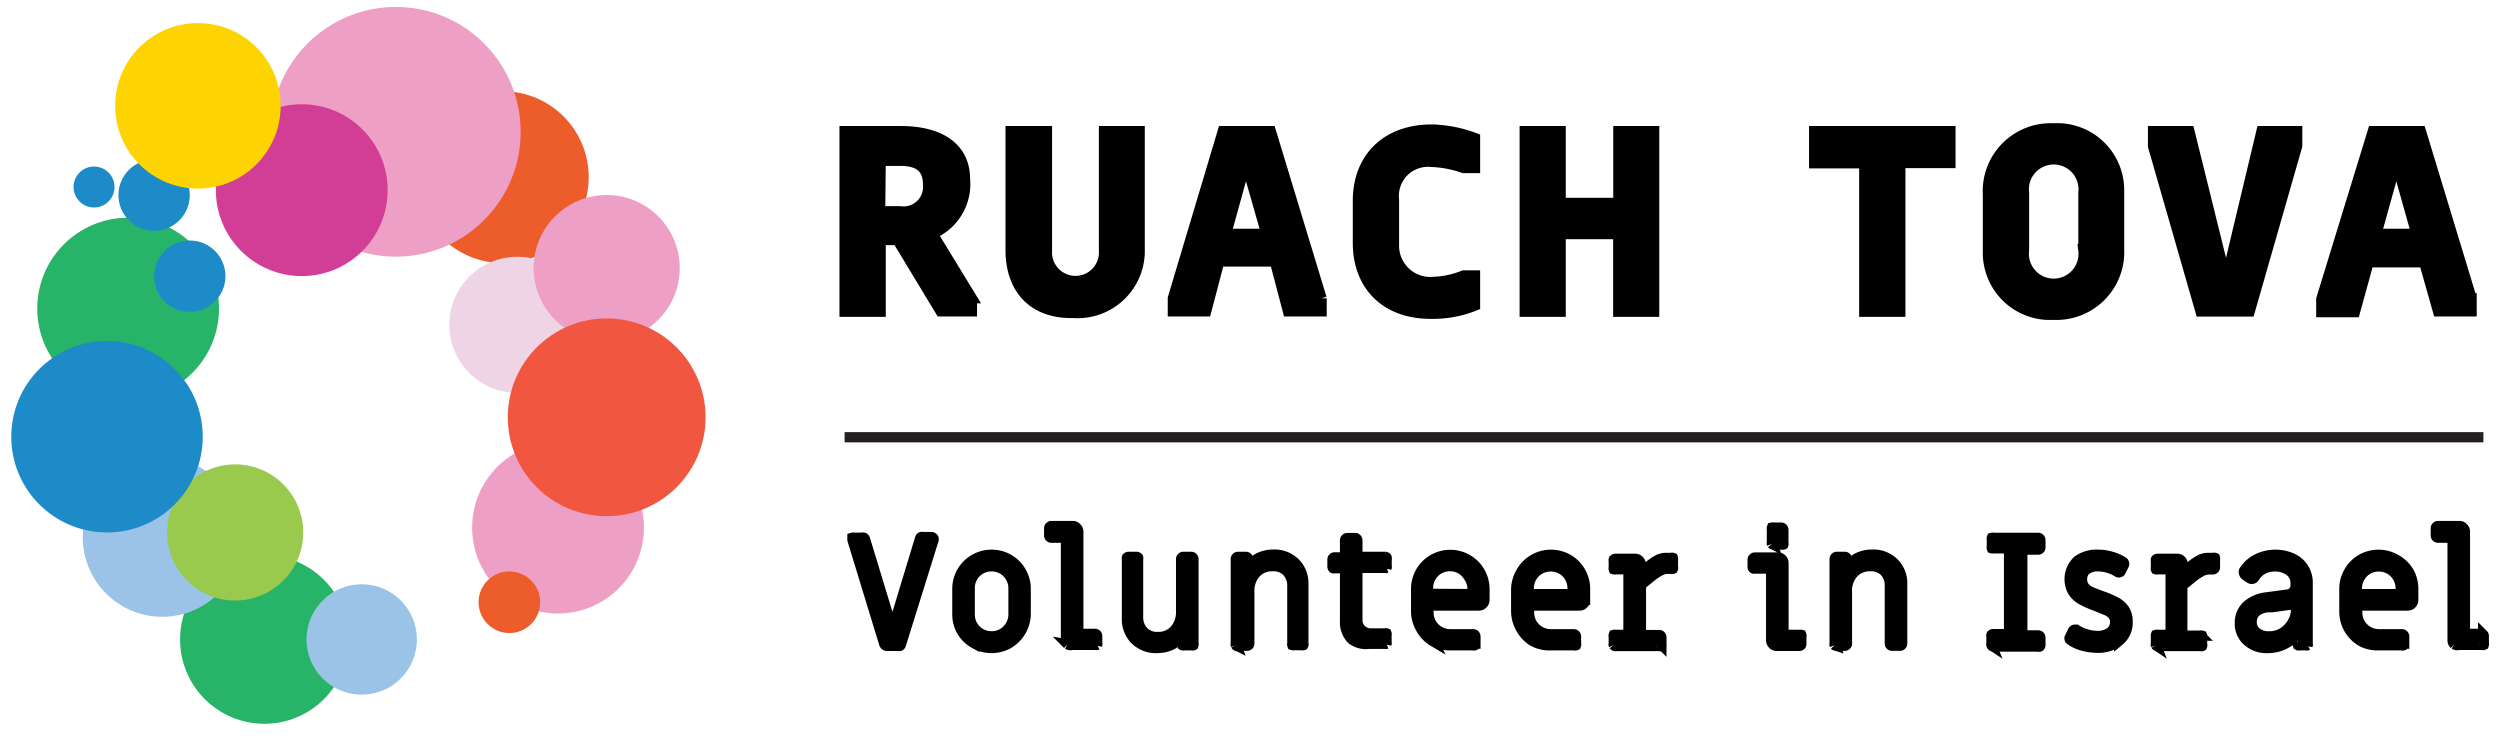
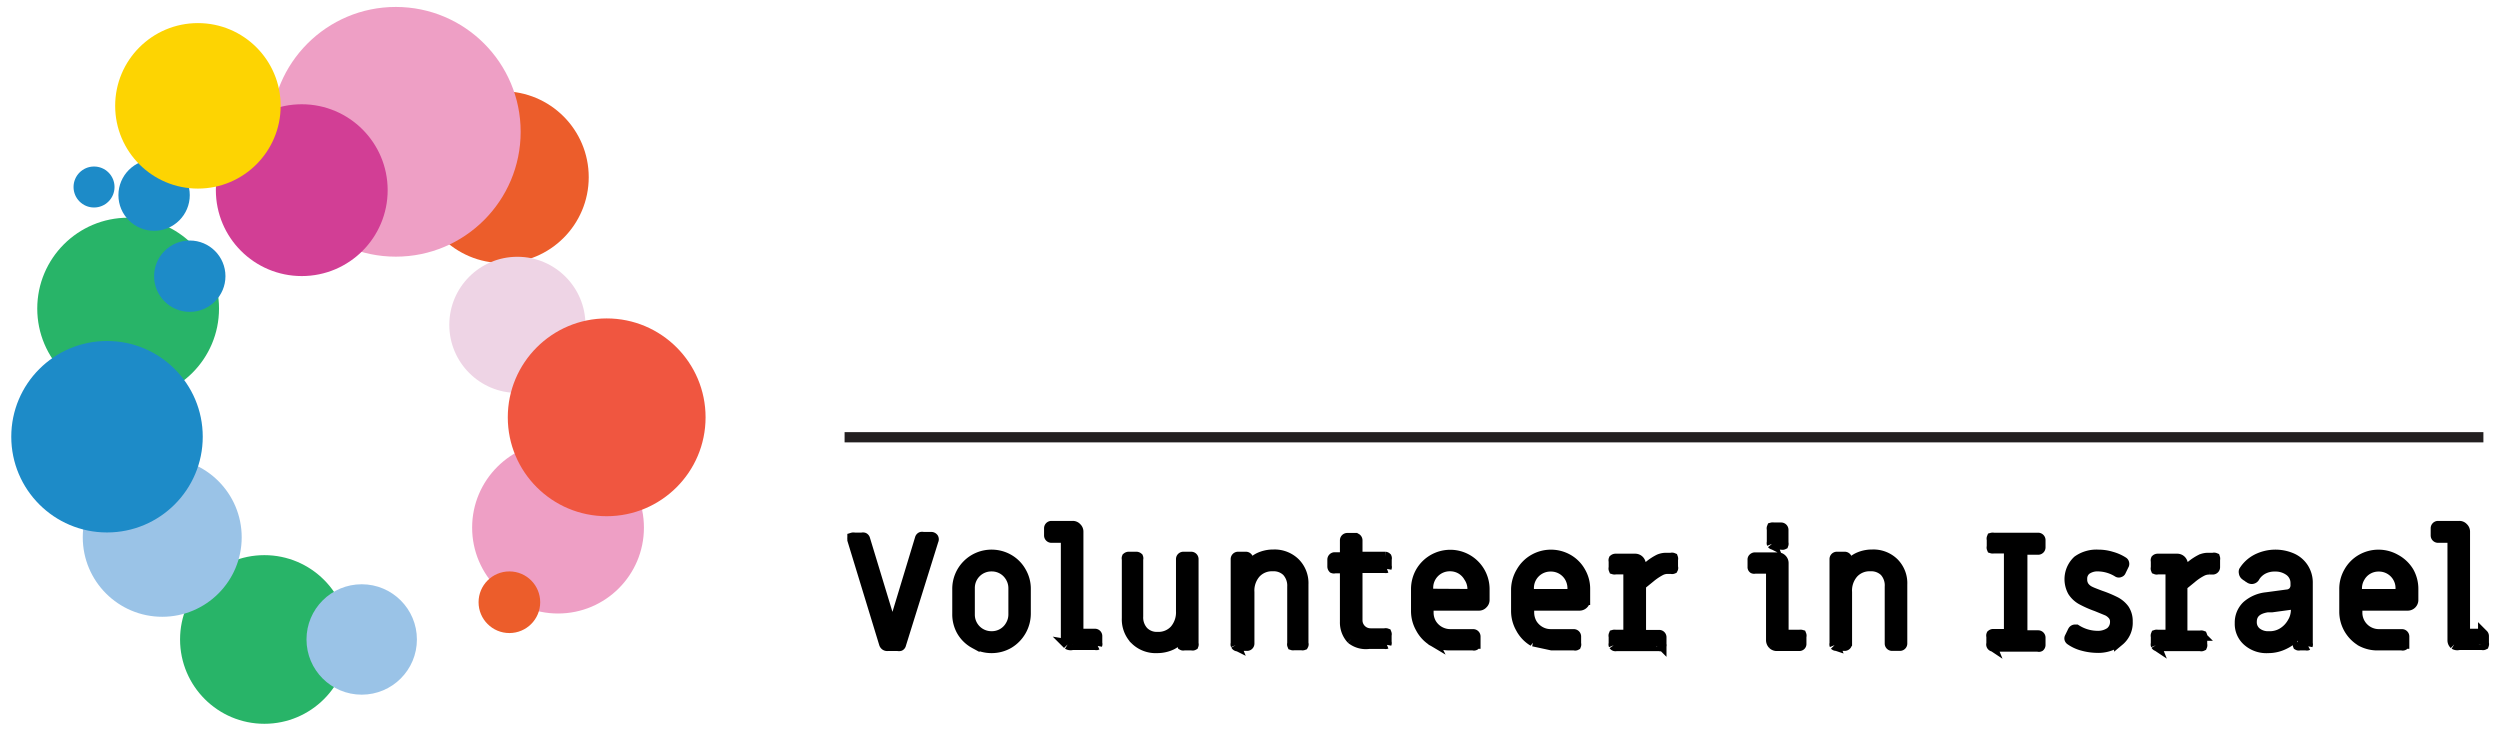
<svg xmlns="http://www.w3.org/2000/svg" width="122" height="36" viewBox="0 0 122 36">
  <g fill="none" fill-rule="evenodd">
    <circle cx="12.902" cy="31.206" r="4.115" fill="#28B468" fill-rule="nonzero" />
    <circle cx="7.917" cy="26.221" r="3.878" fill="#9AC3E7" fill-rule="nonzero" />
    <circle cx="6.253" cy="15.059" r="4.435" fill="#28B468" fill-rule="nonzero" />
    <circle cx="9.261" cy="13.478" r="1.741" fill="#1D8BC8" fill-rule="nonzero" />
    <circle cx="4.589" cy="9.126" r="1" fill="#1D8BC8" fill-rule="nonzero" />
    <circle cx="24.538" cy="8.646" r="4.192" fill="#EC5D2B" fill-rule="nonzero" />
    <circle cx="25.248" cy="15.853" r="3.322" fill="#EED4E5" fill-rule="nonzero" />
    <circle cx="27.232" cy="25.747" r="4.192" fill="#EE9FC5" fill-rule="nonzero" />
    <circle cx="19.315" cy="6.432" r="6.093" fill="#EE9FC5" fill-rule="nonzero" />
    <circle cx="7.52" cy="9.523" r="1.741" fill="#1D8BC8" fill-rule="nonzero" />
-     <circle cx="29.606" cy="13.082" r="3.565" fill="#EE9FC5" fill-rule="nonzero" />
    <circle cx="14.726" cy="9.28" r="4.192" fill="#D23E95" fill-rule="nonzero" />
    <circle cx="24.858" cy="29.389" r="1.504" fill="#EC5D2B" fill-rule="nonzero" />
    <circle cx="17.651" cy="31.206" r="2.694" fill="#9AC3E7" fill-rule="nonzero" />
-     <circle cx="11.475" cy="25.984" r="3.322" fill="#99CA4D" fill-rule="nonzero" />
    <circle cx="5.222" cy="21.312" r="4.672" fill="#1D8BC8" fill-rule="nonzero" />
    <circle cx="29.606" cy="20.365" r="4.826" fill="#F05640" fill-rule="nonzero" />
    <circle cx="9.658" cy="5.165" r="4.038" fill="#FDD402" fill-rule="nonzero" />
-     <path fill="#000" fill-rule="nonzero" stroke="#000" stroke-width=".5" d="M43.206 31.494a.17.17 0 01-.057-.076l-1.549-5.07v-.05a.142.142 0 010-.058.153.153 0 01.09 0h.377c.03-.01.06-.01.09 0 .03.016.05.044.057.077l1.338 4.403 1.344-4.435a.114.114 0 01.058-.077c.029-.01.06-.01.09 0h.396a.129.129 0 01.109.051c.02.036.02.08 0 .115l-1.581 5.07a.104.104 0 01-.051.076.174.174 0 01-.096 0h-.506a.157.157 0 01-.109-.026zm4.346-.096a1.602 1.602 0 01-.64-.64 1.665 1.665 0 01-.192-.812v-1.197a1.664 1.664 0 011.67-1.677c.295 0 .584.076.839.224.251.145.46.355.601.608.15.256.228.548.224.845v1.197a1.7 1.7 0 01-.825 1.452 1.658 1.658 0 01-.839.224 1.635 1.635 0 01-.838-.224h0zm1.376-.486c.161-.093.294-.228.384-.39.097-.163.148-.349.147-.538v-1.28c0-.19-.05-.375-.147-.538a1.045 1.045 0 00-.922-.53 1.054 1.054 0 00-1.068 1.068v1.28a1.055 1.055 0 001.068 1.068c.189.003.375-.046.538-.14h0zm3.174.531a.298.298 0 01-.083-.198V26.24h-.71a.11.11 0 01-.109-.109v-.352a.11.11 0 01.109-.109h1.037a.245.245 0 01.192.084c.055.05.086.123.083.198v4.98h.813c.06 0 .108.048.108.108v.352c.01.025.01.052 0 .077a.085.085 0 01-.076 0h-1.133a.274.274 0 01-.23-.026h0zm3.296-.223a1.41 1.41 0 01-.403-1.05v-2.887a.103.103 0 010-.077.139.139 0 01.077-.032h.39a.14.14 0 01.077.032c.01.025.01.053 0 .077v2.797c-.016.273.078.54.263.742a.907.907 0 00.69.263c.314.014.619-.11.833-.34.22-.257.331-.59.313-.927v-2.535c0-.06.05-.109.11-.109h.383c.06 0 .109.05.109.11v4.127c.01.025.01.052 0 .077a.08.08 0 01-.077 0h-.384a.08.08 0 01-.077 0 .113.113 0 010-.077v-.429c-.126.204-.305.37-.518.48a1.633 1.633 0 01-.717.16 1.426 1.426 0 01-1.069-.403h0zm4.909.262a.103.103 0 010-.077v-4.122a.11.11 0 01.109-.109h.384c.06 0 .109.05.109.11v.422c.126-.204.305-.37.518-.48.224-.108.469-.163.717-.16.392-.017.774.129 1.056.403.275.278.421.659.403 1.05v2.886a.08.08 0 010 .077.113.113 0 01-.077 0h-.384a.123.123 0 01-.076 0 .103.103 0 010-.077v-2.771a1.025 1.025 0 00-.263-.75.922.922 0 00-.691-.255 1.07 1.07 0 00-.832.339c-.223.256-.336.59-.314.928v2.509c0 .06-.048.109-.108.109h-.384a.111.111 0 01-.167-.032h0zm5.645-.295a1.184 1.184 0 01-.314-.838V27.73h-.505a.103.103 0 01-.077 0 .127.127 0 01-.032-.077v-.345a.11.11 0 01.109-.109h.505v-.832c0-.06.05-.109.11-.109h.383a.11.11 0 01.109.109v.806h1.35a.12.12 0 01.077.032c.01.025.01.053 0 .077v.352c.01.025.01.052 0 .077a.113.113 0 01-.077 0h-1.35v2.56c0 .353.287.64.64.64h.704a.113.113 0 01.077 0c.01.025.01.052 0 .077v.352c.01.024.01.052 0 .077a.103.103 0 01-.077 0h-.768a1.137 1.137 0 01-.864-.23zm3.988.109a1.63 1.63 0 01-.609-.64 1.68 1.68 0 01-.224-.845V28.75c0-.296.077-.588.224-.845a1.67 1.67 0 013.111.845v.525a.255.255 0 01-.084.192.245.245 0 01-.192.083H69.71v.339c-.002.189.047.374.14.538a1.074 1.074 0 00.929.524h1.113c.06 0 .109.05.109.11v.351a.11.11 0 01-.032.077.08.08 0 01-.077 0h-1.113a1.655 1.655 0 01-.839-.192h0zm1.92-2.304v-.282a1.052 1.052 0 00-.18-.55 1.064 1.064 0 00-.384-.39 1.055 1.055 0 00-.538-.141 1.056 1.056 0 00-1.068 1.069v.281l2.17.013zm2.962 2.304a1.634 1.634 0 01-.608-.64 1.69 1.69 0 01-.224-.845V28.75c.008-.299.094-.59.25-.845.145-.253.355-.463.608-.608a1.685 1.685 0 011.677 0c.251.145.46.355.601.608.15.256.228.548.224.845v.525a.271.271 0 01-.275.275h-2.457v.339c0 .188.049.373.14.538.095.16.23.292.39.384.164.095.35.143.538.14H76.8c.06 0 .109.05.109.11v.351c.01.025.01.052 0 .077a.08.08 0 01-.077 0h-1.114c-.31.021-.62-.045-.896-.192h0zm1.92-2.304v-.282c0-.188-.048-.373-.14-.537a1.05 1.05 0 00-.928-.531 1.055 1.055 0 00-1.069 1.068v.282h2.137zm2.01 2.496a.103.103 0 010-.077v-.352a.103.103 0 010-.077.144.144 0 01.077 0h.64v-3.2h-.64a.127.127 0 01-.077 0 .1.1 0 010-.076v-.327a.103.103 0 010-.077.136.136 0 01.077-.032h.96a.275.275 0 01.198.077.29.29 0 01.083.199v.384l.442-.346c.139-.112.289-.208.448-.288a.864.864 0 01.365-.07h.23a.108.108 0 01.083 0 .11.11 0 010 .076v.378a.08.08 0 010 .077.1.1 0 01-.076 0h-.167a.757.757 0 00-.358.083 2.913 2.913 0 00-.512.346l-.448.364v2.439h.89c.06 0 .108.049.108.109v.352a.1.1 0 010 .076.08.08 0 01-.077 0h-2.13a.102.102 0 01-.116-.038zm7.763-.045a.293.293 0 01-.083-.198v-3.501h-.794a.1.1 0 01-.076 0 .082.082 0 01-.032-.077v-.352a.082.082 0 01.032-.077.11.11 0 01.076-.032h1.12a.263.263 0 01.192.077.268.268 0 01.084.199v3.5h.793a.144.144 0 01.077 0c.01.025.01.053 0 .077v.352a.098.098 0 01-.025.08.1.1 0 01-.077.029h-1.114a.275.275 0 01-.173-.077h0zm-.045-4.902a.103.103 0 010-.077v-.64a.103.103 0 010-.077.144.144 0 01.077 0h.371c.06 0 .11.049.11.109v.64a.113.113 0 010 .077.089.089 0 01-.078 0h-.37a.104.104 0 01-.11-.032zm3.06 4.941a.103.103 0 010-.077v-4.122c0-.06.048-.109.108-.109h.384c.06 0 .11.05.11.11v.422c.126-.204.305-.37.518-.48.223-.108.468-.163.716-.16.393-.017.775.129 1.056.403.275.278.422.659.404 1.05v2.886a.11.11 0 01-.11.109h-.383a.11.11 0 01-.109-.11v-2.77a1.012 1.012 0 00-.256-.75.935.935 0 00-.691-.255 1.07 1.07 0 00-.832.339c-.224.256-.336.59-.314.928v2.509a.11.11 0 01-.109.109H89.6a.106.106 0 01-.07-.032zm7.654.006a.103.103 0 010-.077v-.358a.103.103 0 010-.077.13.13 0 01.077-.032h.78v-4.186h-.761a.127.127 0 01-.077 0 .1.1 0 010-.076v-.359a.103.103 0 010-.077.144.144 0 01.077 0h2.182c.06 0 .11.05.11.11v.358a.11.11 0 01-.11.108h-.774v4.186h.774c.06 0 .11.049.11.109v.358a.107.107 0 01-.033.077.08.08 0 01-.077 0H97.28a.103.103 0 01-.096-.064zm4.442.019a1.863 1.863 0 01-.583-.269.12.12 0 01-.045-.05.088.088 0 010-.071l.16-.327a.123.123 0 01.103-.064h.057c.307.196.661.302 1.024.308.227.01.452-.053.64-.18a.637.637 0 00.237-.512.49.49 0 00-.109-.326.81.81 0 00-.268-.211l-.532-.218a5.085 5.085 0 01-.736-.326 1.207 1.207 0 01-.422-.397 1.241 1.241 0 01.237-1.504c.294-.209.65-.31 1.011-.288.217 0 .433.032.64.096.204.055.398.141.576.256.02.014.033.034.038.058a.12.12 0 010 .07l-.153.314a.081.081 0 01-.058.057.09.09 0 01-.09 0 1.877 1.877 0 00-.947-.288.945.945 0 00-.588.16.554.554 0 00-.212.467.592.592 0 00.116.384.769.769 0 00.281.218c.103.051.275.115.512.205.246.083.485.184.717.3.169.088.316.213.429.365.116.179.174.39.166.602.018.358-.134.704-.41.934a1.68 1.68 0 01-1.094.34 2.784 2.784 0 01-.697-.103zm3.584-.019a.103.103 0 010-.077v-.352a.103.103 0 010-.077.123.123 0 01.076 0h.64v-3.2h-.64a.1.1 0 01-.076 0 .1.1 0 010-.076v-.327a.103.103 0 010-.077c.02-.02.048-.03.076-.032h.954a.275.275 0 01.198.077.295.295 0 01.084.199v.384l.441-.346c.139-.112.289-.208.448-.288a.864.864 0 01.365-.07h.23a.111.111 0 01.084 0 .123.123 0 010 .076v.378a.11.11 0 01-.11.109h-.166a.757.757 0 00-.358.083 2.677 2.677 0 00-.512.346l-.448.364v2.439h.89a.11.11 0 01.076 0c.01.024.01.052 0 .077v.352a.1.1 0 010 .076.092.092 0 01-.076 0h-2.132a.086.086 0 01-.044-.038h0zm4.473-.205a1.106 1.106 0 01-.377-.877 1.127 1.127 0 01.339-.838c.268-.236.604-.381.96-.416l.998-.134a.463.463 0 00.32-.154.488.488 0 00.103-.34v-.063a.732.732 0 00-.288-.595 1.15 1.15 0 00-.717-.224 1.205 1.205 0 00-.589.134c-.162.087-.3.215-.397.371a.166.166 0 01-.153.103.192.192 0 01-.103-.039l-.205-.14a.177.177 0 01-.07-.129.14.14 0 010-.076c.156-.25.378-.45.64-.583a2.018 2.018 0 011.715-.038c.23.104.423.273.557.486.136.219.205.472.198.73v2.95c.01.025.01.052 0 .077a.079.079 0 01-.076 0h-.32a.08.08 0 01-.077 0 .103.103 0 010-.077v-.531c-.163.233-.384.42-.64.544-.251.13-.53.199-.813.198a1.384 1.384 0 01-1.005-.339zm1.709-.403c.2-.123.365-.295.48-.5a1.21 1.21 0 00.173-.594v-.314l-1.178.16h-.217c-.512.077-.768.314-.768.717a.636.636 0 00.23.512c.17.134.384.202.602.192.238.01.474-.05.678-.173h0zm3.84.416a1.68 1.68 0 01-.826-1.453V28.75a1.648 1.648 0 01.224-.845 1.62 1.62 0 01.602-.608 1.685 1.685 0 011.677 0c.264.142.485.352.64.608.145.258.22.549.217.845v.525a.271.271 0 01-.275.275h-2.457v.339a1.053 1.053 0 001.068 1.062h1.114c.06 0 .109.05.109.11v.351a.11.11 0 01-.032.077.08.08 0 01-.077 0h-1.114a1.665 1.665 0 01-.87-.192h0zm1.92-2.304v-.282a1.058 1.058 0 00-1.069-1.068 1.053 1.053 0 00-.537.14 1.027 1.027 0 00-.384.39c-.097.163-.148.35-.148.538v.282h2.138zm2.618 2.451a.265.265 0 01-.084-.198V26.24h-.71a.11.11 0 01-.109-.109v-.352a.11.11 0 01.109-.109h1.037a.244.244 0 01.192.084c.055.05.086.123.083.198v4.98h.813c.029 0 .056.01.077.031a.11.11 0 01.032.077v.352a.113.113 0 010 .077.087.087 0 01-.077 0H120a.274.274 0 01-.23-.026h0z" />
+     <path fill="#000" fill-rule="nonzero" stroke="#000" stroke-width=".5" d="M43.206 31.494a.17.17 0 01-.057-.076l-1.549-5.07v-.05a.142.142 0 010-.058.153.153 0 01.09 0h.377c.03-.01.06-.01.09 0 .03.016.05.044.057.077l1.338 4.403 1.344-4.435a.114.114 0 01.058-.077c.029-.01.06-.01.09 0h.396a.129.129 0 01.109.051c.02.036.02.08 0 .115l-1.581 5.07a.104.104 0 01-.051.076.174.174 0 01-.096 0h-.506a.157.157 0 01-.109-.026zm4.346-.096a1.602 1.602 0 01-.64-.64 1.665 1.665 0 01-.192-.812v-1.197a1.664 1.664 0 011.67-1.677c.295 0 .584.076.839.224.251.145.46.355.601.608.15.256.228.548.224.845v1.197a1.7 1.7 0 01-.825 1.452 1.658 1.658 0 01-.839.224 1.635 1.635 0 01-.838-.224h0zm1.376-.486c.161-.093.294-.228.384-.39.097-.163.148-.349.147-.538v-1.28c0-.19-.05-.375-.147-.538a1.045 1.045 0 00-.922-.53 1.054 1.054 0 00-1.068 1.068v1.28a1.055 1.055 0 001.068 1.068c.189.003.375-.046.538-.14h0zm3.174.531a.298.298 0 01-.083-.198V26.24h-.71a.11.11 0 01-.109-.109v-.352a.11.11 0 01.109-.109h1.037a.245.245 0 01.192.084c.055.05.086.123.083.198v4.98h.813c.06 0 .108.048.108.108v.352c.01.025.01.052 0 .077a.085.085 0 01-.076 0h-1.133a.274.274 0 01-.23-.026h0zm3.296-.223a1.41 1.41 0 01-.403-1.05v-2.887a.103.103 0 010-.077.139.139 0 01.077-.032h.39a.14.14 0 01.077.032c.01.025.01.053 0 .077v2.797c-.016.273.078.54.263.742a.907.907 0 00.69.263c.314.014.619-.11.833-.34.22-.257.331-.59.313-.927v-2.535c0-.06.05-.109.11-.109h.383c.06 0 .109.05.109.11v4.127c.01.025.01.052 0 .077a.08.08 0 01-.077 0h-.384a.08.08 0 01-.077 0 .113.113 0 010-.077v-.429c-.126.204-.305.37-.518.48a1.633 1.633 0 01-.717.16 1.426 1.426 0 01-1.069-.403h0zm4.909.262a.103.103 0 010-.077v-4.122a.11.11 0 01.109-.109h.384c.06 0 .109.05.109.11v.422c.126-.204.305-.37.518-.48.224-.108.469-.163.717-.16.392-.017.774.129 1.056.403.275.278.421.659.403 1.05v2.886a.08.08 0 010 .077.113.113 0 01-.077 0h-.384a.123.123 0 01-.076 0 .103.103 0 010-.077v-2.771a1.025 1.025 0 00-.263-.75.922.922 0 00-.691-.255 1.07 1.07 0 00-.832.339c-.223.256-.336.59-.314.928v2.509c0 .06-.048.109-.108.109h-.384a.111.111 0 01-.167-.032h0zm5.645-.295a1.184 1.184 0 01-.314-.838V27.73h-.505a.103.103 0 01-.077 0 .127.127 0 01-.032-.077v-.345a.11.11 0 01.109-.109h.505v-.832c0-.06.05-.109.11-.109h.383a.11.11 0 01.109.109v.806h1.35a.12.12 0 01.077.032c.01.025.01.053 0 .077v.352c.01.025.01.052 0 .077a.113.113 0 01-.077 0h-1.35v2.56c0 .353.287.64.64.64h.704a.113.113 0 01.077 0c.01.025.01.052 0 .077v.352c.01.024.01.052 0 .077a.103.103 0 01-.077 0h-.768a1.137 1.137 0 01-.864-.23zm3.988.109a1.63 1.63 0 01-.609-.64 1.68 1.68 0 01-.224-.845V28.75c0-.296.077-.588.224-.845a1.67 1.67 0 013.111.845v.525a.255.255 0 01-.084.192.245.245 0 01-.192.083H69.71v.339c-.002.189.047.374.14.538a1.074 1.074 0 00.929.524h1.113c.06 0 .109.05.109.11v.351a.11.11 0 01-.032.077.08.08 0 01-.077 0h-1.113a1.655 1.655 0 01-.839-.192h0zm1.92-2.304v-.282a1.052 1.052 0 00-.18-.55 1.064 1.064 0 00-.384-.39 1.055 1.055 0 00-.538-.141 1.056 1.056 0 00-1.068 1.069v.281l2.17.013zm2.962 2.304a1.634 1.634 0 01-.608-.64 1.69 1.69 0 01-.224-.845V28.75c.008-.299.094-.59.25-.845.145-.253.355-.463.608-.608a1.685 1.685 0 011.677 0c.251.145.46.355.601.608.15.256.228.548.224.845v.525a.271.271 0 01-.275.275h-2.457v.339c0 .188.049.373.14.538.095.16.23.292.39.384.164.095.35.143.538.14H76.8c.06 0 .109.05.109.11v.351c.01.025.01.052 0 .077a.08.08 0 01-.077 0h-1.114h0zm1.92-2.304v-.282c0-.188-.048-.373-.14-.537a1.05 1.05 0 00-.928-.531 1.055 1.055 0 00-1.069 1.068v.282h2.137zm2.01 2.496a.103.103 0 010-.077v-.352a.103.103 0 010-.077.144.144 0 01.077 0h.64v-3.2h-.64a.127.127 0 01-.077 0 .1.1 0 010-.076v-.327a.103.103 0 010-.077.136.136 0 01.077-.032h.96a.275.275 0 01.198.077.29.29 0 01.083.199v.384l.442-.346c.139-.112.289-.208.448-.288a.864.864 0 01.365-.07h.23a.108.108 0 01.083 0 .11.11 0 010 .076v.378a.08.08 0 010 .077.1.1 0 01-.076 0h-.167a.757.757 0 00-.358.083 2.913 2.913 0 00-.512.346l-.448.364v2.439h.89c.06 0 .108.049.108.109v.352a.1.1 0 010 .076.08.08 0 01-.077 0h-2.13a.102.102 0 01-.116-.038zm7.763-.045a.293.293 0 01-.083-.198v-3.501h-.794a.1.1 0 01-.076 0 .082.082 0 01-.032-.077v-.352a.082.082 0 01.032-.077.11.11 0 01.076-.032h1.12a.263.263 0 01.192.077.268.268 0 01.084.199v3.5h.793a.144.144 0 01.077 0c.01.025.01.053 0 .077v.352a.098.098 0 01-.025.08.1.1 0 01-.077.029h-1.114a.275.275 0 01-.173-.077h0zm-.045-4.902a.103.103 0 010-.077v-.64a.103.103 0 010-.077.144.144 0 01.077 0h.371c.06 0 .11.049.11.109v.64a.113.113 0 010 .077.089.089 0 01-.078 0h-.37a.104.104 0 01-.11-.032zm3.06 4.941a.103.103 0 010-.077v-4.122c0-.06.048-.109.108-.109h.384c.06 0 .11.05.11.11v.422c.126-.204.305-.37.518-.48.223-.108.468-.163.716-.16.393-.017.775.129 1.056.403.275.278.422.659.404 1.05v2.886a.11.11 0 01-.11.109h-.383a.11.11 0 01-.109-.11v-2.77a1.012 1.012 0 00-.256-.75.935.935 0 00-.691-.255 1.07 1.07 0 00-.832.339c-.224.256-.336.59-.314.928v2.509a.11.11 0 01-.109.109H89.6a.106.106 0 01-.07-.032zm7.654.006a.103.103 0 010-.077v-.358a.103.103 0 010-.077.13.13 0 01.077-.032h.78v-4.186h-.761a.127.127 0 01-.077 0 .1.1 0 010-.076v-.359a.103.103 0 010-.077.144.144 0 01.077 0h2.182c.06 0 .11.05.11.11v.358a.11.11 0 01-.11.108h-.774v4.186h.774c.06 0 .11.049.11.109v.358a.107.107 0 01-.033.077.08.08 0 01-.077 0H97.28a.103.103 0 01-.096-.064zm4.442.019a1.863 1.863 0 01-.583-.269.12.12 0 01-.045-.05.088.088 0 010-.071l.16-.327a.123.123 0 01.103-.064h.057c.307.196.661.302 1.024.308.227.01.452-.053.64-.18a.637.637 0 00.237-.512.49.49 0 00-.109-.326.81.81 0 00-.268-.211l-.532-.218a5.085 5.085 0 01-.736-.326 1.207 1.207 0 01-.422-.397 1.241 1.241 0 01.237-1.504c.294-.209.65-.31 1.011-.288.217 0 .433.032.64.096.204.055.398.141.576.256.02.014.033.034.038.058a.12.12 0 010 .07l-.153.314a.081.081 0 01-.058.057.09.09 0 01-.09 0 1.877 1.877 0 00-.947-.288.945.945 0 00-.588.16.554.554 0 00-.212.467.592.592 0 00.116.384.769.769 0 00.281.218c.103.051.275.115.512.205.246.083.485.184.717.3.169.088.316.213.429.365.116.179.174.39.166.602.018.358-.134.704-.41.934a1.68 1.68 0 01-1.094.34 2.784 2.784 0 01-.697-.103zm3.584-.019a.103.103 0 010-.077v-.352a.103.103 0 010-.077.123.123 0 01.076 0h.64v-3.2h-.64a.1.1 0 01-.076 0 .1.1 0 010-.076v-.327a.103.103 0 010-.077c.02-.02.048-.03.076-.032h.954a.275.275 0 01.198.077.295.295 0 01.084.199v.384l.441-.346c.139-.112.289-.208.448-.288a.864.864 0 01.365-.07h.23a.111.111 0 01.084 0 .123.123 0 010 .076v.378a.11.11 0 01-.11.109h-.166a.757.757 0 00-.358.083 2.677 2.677 0 00-.512.346l-.448.364v2.439h.89a.11.11 0 01.076 0c.01.024.01.052 0 .077v.352a.1.1 0 010 .076.092.092 0 01-.076 0h-2.132a.086.086 0 01-.044-.038h0zm4.473-.205a1.106 1.106 0 01-.377-.877 1.127 1.127 0 01.339-.838c.268-.236.604-.381.96-.416l.998-.134a.463.463 0 00.32-.154.488.488 0 00.103-.34v-.063a.732.732 0 00-.288-.595 1.15 1.15 0 00-.717-.224 1.205 1.205 0 00-.589.134c-.162.087-.3.215-.397.371a.166.166 0 01-.153.103.192.192 0 01-.103-.039l-.205-.14a.177.177 0 01-.07-.129.14.14 0 010-.076c.156-.25.378-.45.64-.583a2.018 2.018 0 011.715-.038c.23.104.423.273.557.486.136.219.205.472.198.73v2.95c.01.025.01.052 0 .077a.079.079 0 01-.076 0h-.32a.08.08 0 01-.077 0 .103.103 0 010-.077v-.531c-.163.233-.384.42-.64.544-.251.13-.53.199-.813.198a1.384 1.384 0 01-1.005-.339zm1.709-.403c.2-.123.365-.295.48-.5a1.21 1.21 0 00.173-.594v-.314l-1.178.16h-.217c-.512.077-.768.314-.768.717a.636.636 0 00.23.512c.17.134.384.202.602.192.238.01.474-.05.678-.173h0zm3.84.416a1.68 1.68 0 01-.826-1.453V28.75a1.648 1.648 0 01.224-.845 1.62 1.62 0 01.602-.608 1.685 1.685 0 011.677 0c.264.142.485.352.64.608.145.258.22.549.217.845v.525a.271.271 0 01-.275.275h-2.457v.339a1.053 1.053 0 001.068 1.062h1.114c.06 0 .109.05.109.11v.351a.11.11 0 01-.032.077.08.08 0 01-.077 0h-1.114a1.665 1.665 0 01-.87-.192h0zm1.92-2.304v-.282a1.058 1.058 0 00-1.069-1.068 1.053 1.053 0 00-.537.14 1.027 1.027 0 00-.384.39c-.097.163-.148.35-.148.538v.282h2.138zm2.618 2.451a.265.265 0 01-.084-.198V26.24h-.71a.11.11 0 01-.109-.109v-.352a.11.11 0 01.109-.109h1.037a.244.244 0 01.192.084c.055.05.086.123.083.198v4.98h.813c.029 0 .056.01.077.031a.11.11 0 01.032.077v.352a.113.113 0 010 .077.087.087 0 01-.077 0H120a.274.274 0 01-.23-.026h0z" />
    <path stroke="#231F20" stroke-width=".5" d="M41.216 21.338h79.974" />
-     <path fill="#000" fill-rule="nonzero" stroke="#000" stroke-width=".5" d="M47.43 14.554v.64H45.9l-2.105-3.482h-.819v3.5h-1.76V6.4h2.74c1.99 0 3.135.851 3.135 2.342a2.644 2.644 0 01-1.58 2.67l1.92 3.142zm-4.48-4.244h.967a1.2 1.2 0 001.375-1.279c0-.813-.409-1.185-1.375-1.185h-.941l-.026 2.464zm6.368 1.888V6.4h1.773v5.824a1.397 1.397 0 002.117 1.287c.445-.271.702-.767.667-1.287V6.4h1.741v5.76a3.032 3.032 0 01-3.264 3.11c-1.894.039-3.034-1.132-3.034-3.072zm15.175 2.356v.64h-1.639l-.64-2.432h-2.713l-.64 2.432h-1.626v-.64L59.674 6.4h2.342l2.477 8.154zm-2.695-3.143L60.8 7.923l-.966 3.488h1.964zm4.468.442V9.798c0-2.105 1.408-3.475 3.59-3.475a6.283 6.283 0 012.125.416V8.2h-.557a5.302 5.302 0 00-1.58-.301 1.67 1.67 0 00-1.818 1.856v2.144a1.776 1.776 0 001.965 1.856c.492-.02.977-.126 1.433-.314h.557v1.472a5.475 5.475 0 01-2.183.397c-2.156 0-3.532-1.357-3.532-3.456zM80.723 6.4v8.813H78.97v-3.789h-2.81v3.789h-1.754V6.4h1.754v3.501h2.816V6.4zm10.253 1.568h-2.445V6.4h6.65v1.555h-2.445v7.258h-1.76zm6.035 4.326V9.498a3.065 3.065 0 013.2-3.232 3.017 3.017 0 013.2 3.059v2.835a3.061 3.061 0 01-3.2 3.2 3.028 3.028 0 01-3.2-3.066zm4.66-.083V9.408a1.46 1.46 0 10-2.9 0v2.803a1.46 1.46 0 102.899 0zm3.398-5.075V6.4h1.773l1.792 7.238 1.728-7.238h1.74v.723l-2.316 8.077h-2.4zm15.545 7.418v.64h-1.638l-.678-2.394h-2.708l-.672 2.432h-1.638v-.64l2.515-8.192h2.343l2.476 8.154zm-2.694-3.143l-.98-3.488-.972 3.488h1.952z" />
  </g>
</svg>